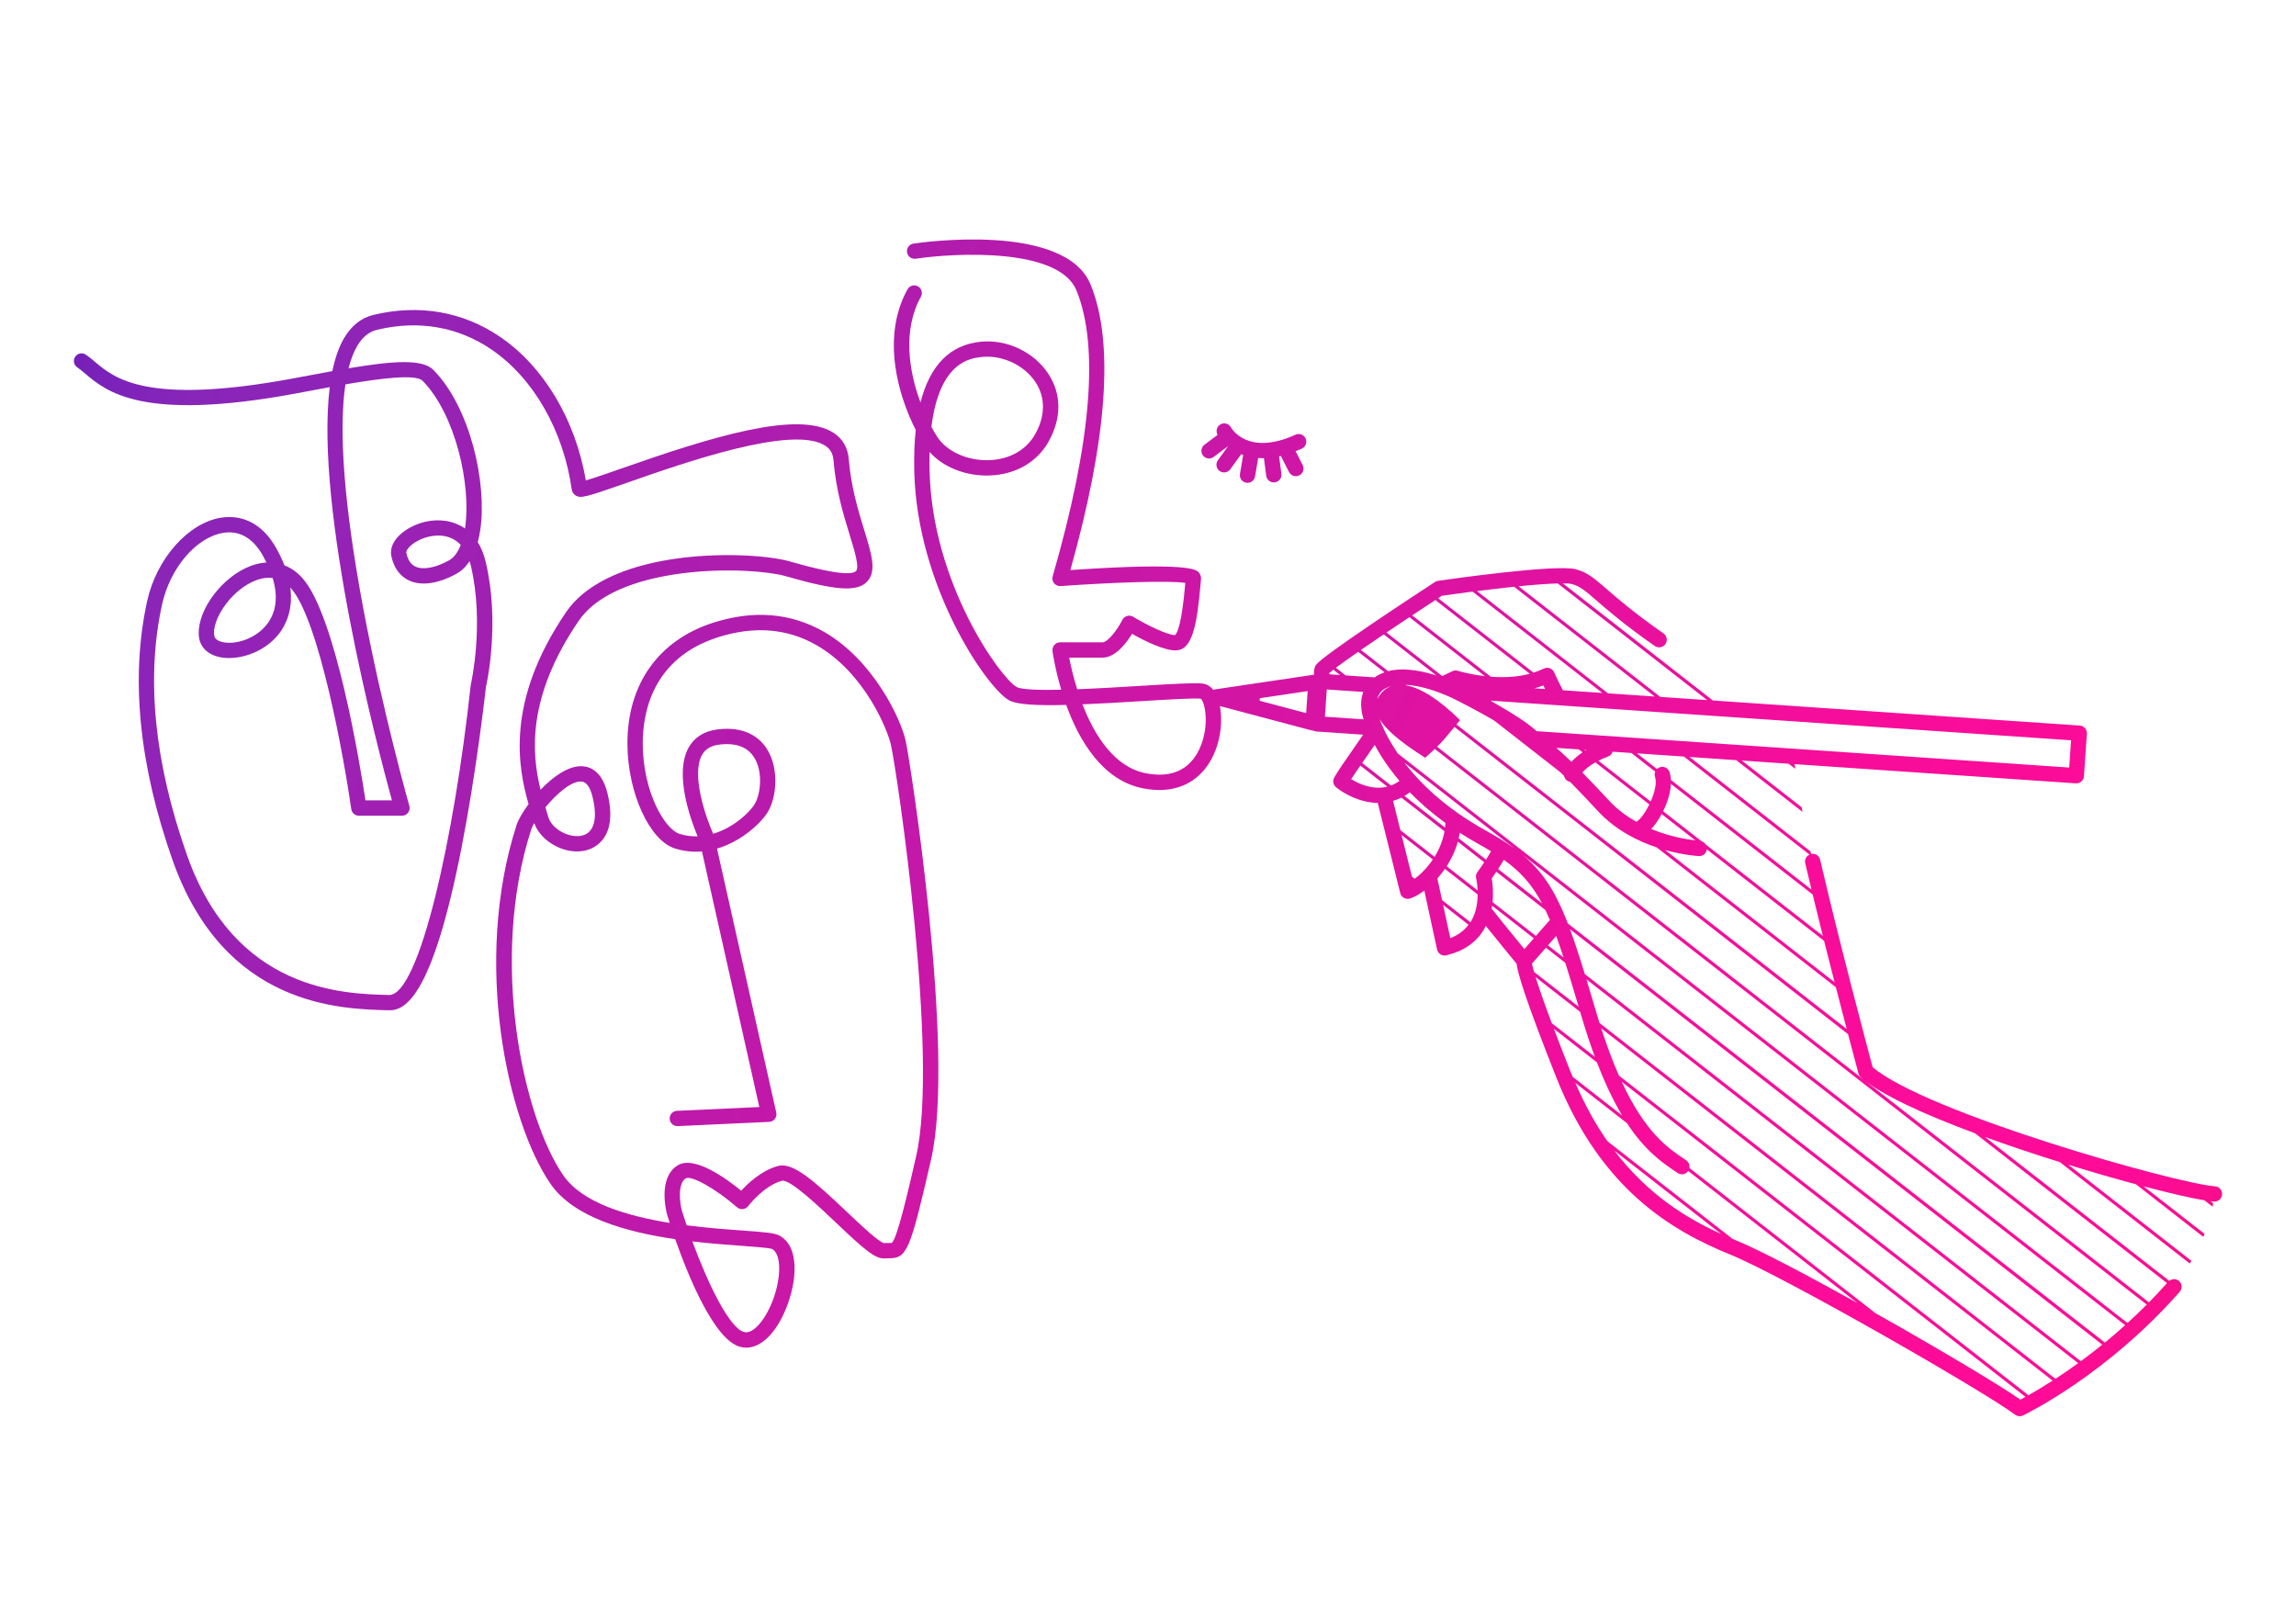
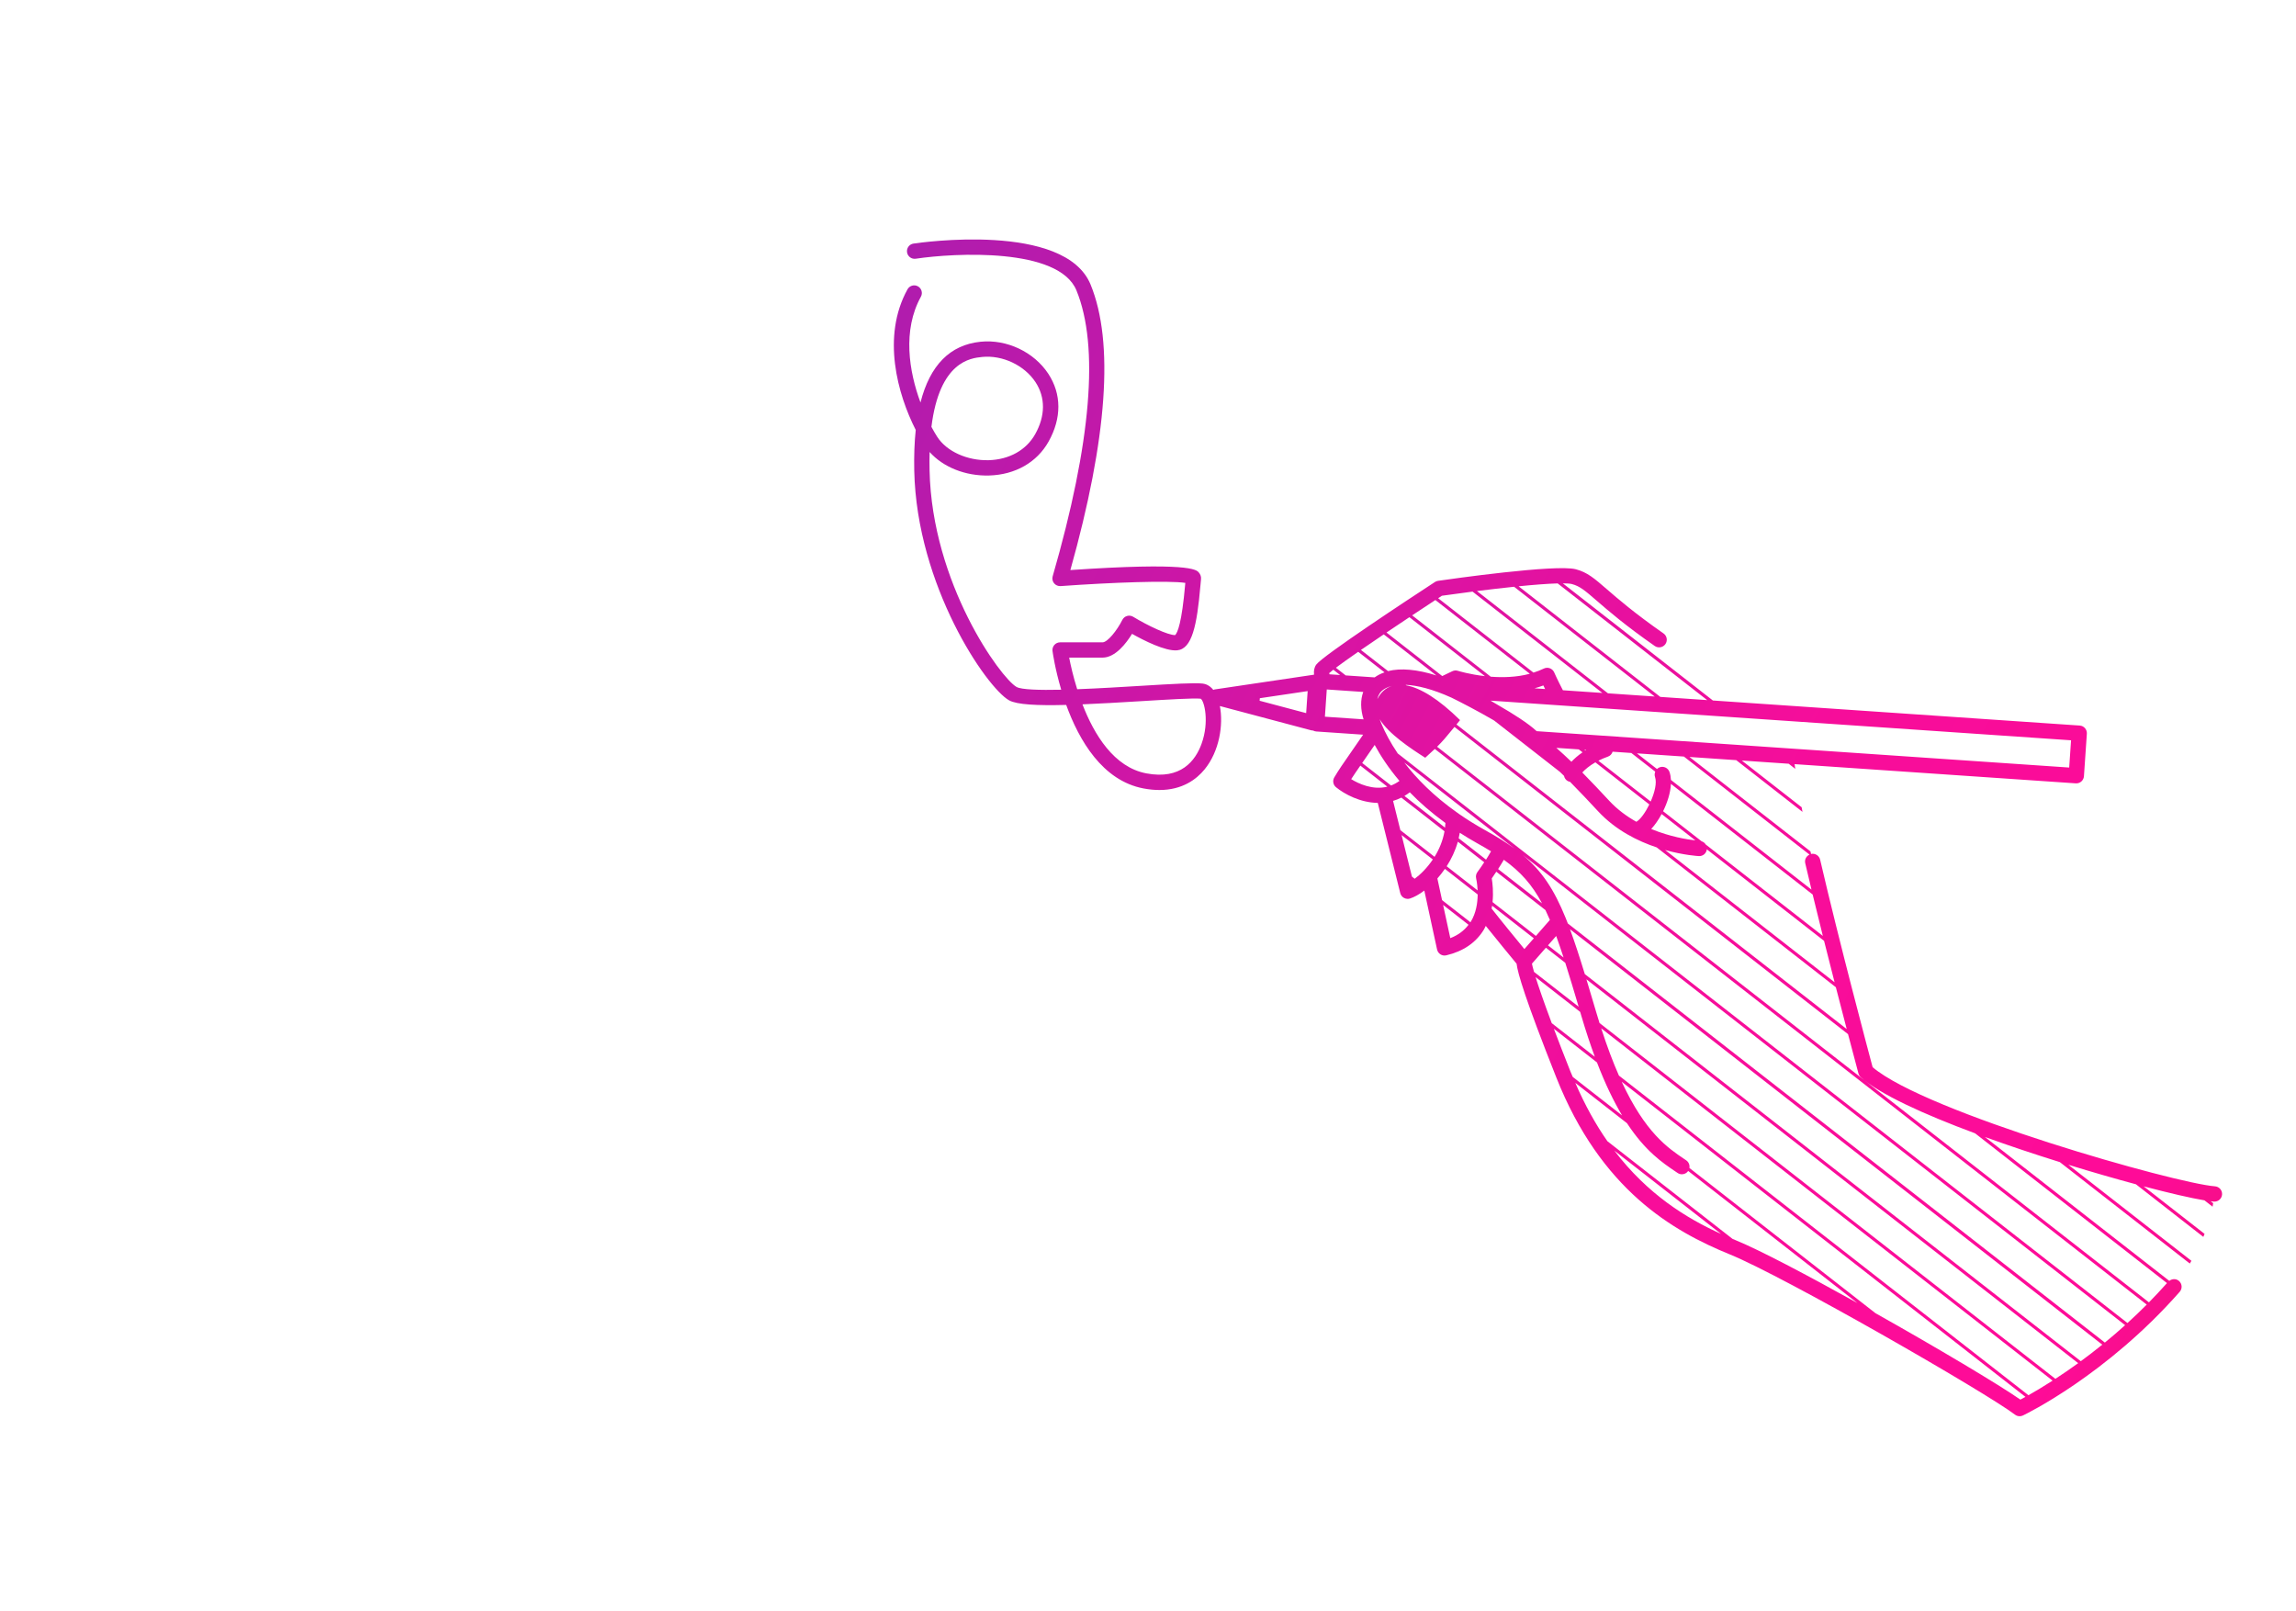
<svg xmlns="http://www.w3.org/2000/svg" xmlns:xlink="http://www.w3.org/1999/xlink" id="Ebene_1" data-name="Ebene 1" viewBox="0 0 300 210.5">
  <defs>
    <style>
      .cls-1 {
        fill: url(#Unbenannter_Verlauf_203-2);
      }

      .cls-1, .cls-2, .cls-3 {
        stroke-width: 0px;
      }

      .cls-2 {
        fill: url(#Unbenannter_Verlauf_203-3);
      }

      .cls-3 {
        fill: url(#Unbenannter_Verlauf_203);
      }
    </style>
    <linearGradient id="Unbenannter_Verlauf_203" data-name="Unbenannter Verlauf 203" x1="16.045" y1="-17.594" x2="356.124" y2="157.987" gradientUnits="userSpaceOnUse">
      <stop offset="0" stop-color="#5916b9" />
      <stop offset=".1" stop-color="#8626b9" />
      <stop offset=".35" stop-color="#ba1aab" />
      <stop offset=".53" stop-color="#e012a1" />
      <stop offset=".66" stop-color="#f70d9a" />
      <stop offset=".82" stop-color="#ff0b98" />
      <stop offset="1" stop-color="#c6243b" />
    </linearGradient>
    <linearGradient id="Unbenannter_Verlauf_203-2" data-name="Unbenannter Verlauf 203" x1="-20.268" y1="52.739" x2="319.811" y2="228.321" xlink:href="#Unbenannter_Verlauf_203" />
    <linearGradient id="Unbenannter_Verlauf_203-3" data-name="Unbenannter Verlauf 203" x1="4.822" y1="4.144" x2="344.9" y2="179.726" xlink:href="#Unbenannter_Verlauf_203" />
  </defs>
-   <path class="cls-3" d="M157.981,59.9c.208,0,.418-.065.598-.199l1.857-1.389c.005.004.008.007.013.011l-1.318,1.815c-.324.447-.225,1.072.222,1.396.178.129.384.191.587.191.31,0,.614-.143.811-.413l1.432-1.972c.082.033.167.065.253.096l-.42,2.48c-.092.544.274,1.061.819,1.153.057.01.112.014.168.014.479,0,.902-.345.985-.833l.408-2.409c.196.014.393.027.601.027.047,0,.1-.008.148-.009l.303,2.301c.066.503.496.869.99.869.043,0,.087-.003.132-.009.548-.072.933-.574.86-1.122l-.301-2.28c.077-.017.15-.026.228-.044l1.07,2.097c.177.346.527.545.892.545.152,0,.308-.035.453-.109.492-.251.688-.853.437-1.345l-.928-1.818c.271-.107.534-.2.818-.328.503-.229.725-.821.496-1.324-.227-.502-.817-.727-1.324-.496-6.205,2.823-8.333-.785-8.431-.958-.264-.481-.865-.662-1.351-.402-.486.261-.67.867-.408,1.354.001.002.009.016.016.028l-1.716,1.284c-.442.331-.533.958-.202,1.4.196.262.497.401.802.401Z" />
-   <path class="cls-1" d="M107.655,82.545c-4.332-2.483-9.21-2.877-14.498-1.176-7.144,2.299-11.218,8.078-11.177,15.854.033,6.355,2.882,12.6,6.222,13.636,1.217.378,2.397.477,3.517.383l7.496,33.392-10.762.497c-.552.025-.979.494-.953,1.045.025.552.5.971,1.045.953l11.953-.552c.295-.014.57-.157.749-.392.179-.235.246-.538.181-.826l-7.742-34.488c3.319-.973,5.817-3.454,6.598-4.717,1.246-2.019,1.508-5.844-.089-8.322-.912-1.415-2.78-3.004-6.489-2.527-1.706.218-2.998,1.042-3.737,2.38-1.915,3.464.297,9.472,1.185,11.586-.757.025-1.551-.071-2.357-.321-1.941-.603-4.783-5.475-4.815-11.737-.021-4.022,1.223-11.182,9.79-13.939,4.731-1.522,9.069-1.183,12.892,1.007,6.453,3.698,9.358,11.288,9.731,12.968.893,4.02,6.297,40.81,3.312,53.806-1.054,4.589-2.498,10.875-3.194,11.329-.052.018-.24.015-.379.015-.206-.002-.436-.002-.611.021-.71-.137-3.108-2.414-4.86-4.076-4.302-4.083-7.055-6.525-8.995-6.009-2.119.565-3.898,2.226-4.824,3.236-2.047-1.677-6.191-4.658-8.327-3.297-2.571,1.636-1.48,5.953-1.338,6.472.078.252.188.601.326,1.026-5.656-.908-11.441-2.631-13.919-6.229-5.218-7.574-9.707-28.018-4.175-45.171.073-.226.208-.509.391-.83.901,2.504,4.166,4.24,6.821,3.548,1.016-.265,4.213-1.59,2.737-7.497-.703-2.812-2.213-3.448-3.355-3.486-1.765-.049-3.768,1.381-5.374,3.077-1.167-4.699-1.834-12.068,4.976-22.056,2.789-4.091,8.977-5.651,13.676-6.239,5.786-.724,11.293-.211,13.354.384,6.537,1.89,9.321,2.085,10.639.743,1.31-1.332.621-3.579-.334-6.687-.777-2.531-1.745-5.682-2.042-9.365-.118-1.464-.8-2.641-1.973-3.404-4.668-3.038-16.238.625-27.687,4.636-1.819.637-3.685,1.291-4.694,1.572-1.344-7.902-5.489-14.866-11.205-18.758-4.853-3.304-10.571-4.296-16.539-2.868-1.596.382-2.895,1.414-3.862,3.067-.672,1.149-1.168,2.597-1.514,4.281-.976.176-2.001.367-3.076.569l-2.197.411c-19.002,3.509-23.216-.056-25.735-2.186-.41-.347-.797-.674-1.208-.948-.46-.308-1.081-.182-1.387.277s-.182,1.081.277,1.387c.315.21.645.489,1.026.811,2.789,2.358,7.458,6.306,27.39,2.625l2.204-.412c.744-.14,1.542-.29,2.366-.441-1.981,15.894,6.249,47.157,8.125,53.99h-3.456c-.676-4.453-3.891-24.26-8.276-29.083-.687-.755-1.469-1.3-2.316-1.629-.281-.72-.64-1.481-1.092-2.283-1.677-2.98-4.203-4.383-7.126-3.949-4.312.643-8.49,5.329-9.716,10.9-2.195,9.971-1.084,21.344,3.302,33.805,6.735,19.135,21.813,19.503,28.251,19.661,2.279.101,5.79-2.103,9.558-21.423,1.927-9.88,3.051-19.904,3.147-20.772.187-.825,1.829-8.518-.014-16.35-.245-1.038-.604-1.902-1.047-2.613.135-.499.245-1.034.329-1.604.908-6.156-1.331-16.018-6.111-20.888-1.434-1.461-5.192-1.218-11.1-.225.292-1.153.666-2.122,1.122-2.901.69-1.181,1.542-1.877,2.602-2.131,5.403-1.295,10.572-.403,14.947,2.576,5.479,3.731,9.402,10.575,10.493,18.307.042.296.25.611.506.767.679.412,1.392.2,6.686-1.654,7.583-2.657,21.699-7.602,25.935-4.847.661.43,1,1.03,1.07,1.889.314,3.901,1.317,7.167,2.124,9.791.636,2.073,1.294,4.215.82,4.698-.433.44-2.286.58-8.657-1.262-4.806-1.39-23.318-2.032-29.239,6.649-7.979,11.703-6.235,20.366-4.889,25.06-.793,1.078-1.358,2.08-1.558,2.698-5.802,17.994-1.155,38.811,4.431,46.92,3.029,4.397,9.921,6.293,16.289,7.224,1.727,4.899,5.094,13.142,8.471,14.063.268.073.538.109.807.109,1.953,0,3.896-1.887,5.216-5.15,1.437-3.551,1.779-8.034-.865-9.489-.626-.344-1.867-.447-4.862-.666-2.031-.148-4.586-.335-7.276-.68-.222-.654-.43-1.292-.618-1.901-.294-1.09-.561-3.558.491-4.227.714-.455,3.975,1.378,6.711,3.771.209.182.487.268.761.241.276-.029.529-.171.696-.393.02-.026,2.042-2.677,4.422-3.312,1.084-.215,4.991,3.52,7.105,5.527,3.623,3.439,5.103,4.733,6.337,4.616.182-.017.345-.015.493-.013,2.377-.005,2.766-.823,5.54-12.896,3.244-14.12-2.775-52.289-3.309-54.688-.649-2.923-4.243-10.576-10.689-14.27ZM91.717,98.651c.431-.779,1.164-1.225,2.241-1.363.36-.046.703-.069,1.028-.069,1.615,0,2.799.568,3.526,1.696,1.231,1.909.87,4.891.068,6.188-.611.99-2.685,3.027-5.395,3.833-.963-2.159-2.894-7.708-1.469-10.284ZM75.933,102.106c.661.022,1.16.686,1.481,1.972.707,2.826.232,4.676-1.302,5.077-1.695.443-4.046-.842-4.486-2.457-.095-.349-.211-.734-.337-1.155-.007-.023-.014-.047-.021-.07,1.424-1.713,3.327-3.426,4.665-3.367ZM35.625,75.519c.724,2.382.487,4.426-.718,6.009-1.506,1.979-4.229,2.761-5.887,2.347-.423-.105-.945-.333-1.027-.822-.32-1.925,1.885-5.535,4.915-7.003.64-.31,1.412-.563,2.225-.563.163,0,.328.01.493.032ZM55.213,49.746c4.299,4.38,6.381,13.632,5.56,19.195-.005.038-.011.075-.017.112-1.567-1.1-3.483-1.261-5.115-.898-2.504.559-4.939,2.437-4.505,4.499.409,1.945,1.492,2.811,2.328,3.195,1.6.736,3.791.422,6.17-.882.671-.369,1.25-.925,1.727-1.655.059.188.113.387.162.597,1.798,7.642.018,15.418,0,15.496-.009.04-.016.081-.021.121-2.148,19.923-6.713,40.471-10.646,40.471h-.027c-6.025-.147-20.137-.492-26.414-18.326-4.261-12.104-5.35-23.11-3.236-32.711,1.058-4.805,4.522-8.825,8.058-9.352.241-.036.478-.054.71-.054,1.762,0,3.265,1.027,4.378,3.005.178.316.342.628.492.936-.9.048-1.837.298-2.782.756-3.648,1.768-6.516,6.12-6.015,9.131.199,1.2,1.117,2.088,2.518,2.436,2.322.575,5.935-.417,7.96-3.077.832-1.093,1.822-3.062,1.435-5.972.021.022.042.045.064.069,3.679,4.046,6.952,22.218,7.903,28.878.07.493.492.859.99.859h5.636c.313,0,.609-.147.798-.397.189-.25.25-.575.164-.876-.035-.122-3.482-12.295-6.016-25.787-2.473-13.17-3.258-23.112-2.342-29.295,4.516-.779,9.19-1.384,10.084-.472ZM60.203,71.196c-.385.98-.905,1.673-1.531,2.017-1.782.977-3.377,1.276-4.373.818-.618-.284-1.012-.869-1.206-1.79-.104-.493,1.057-1.705,2.983-2.135.31-.069.724-.133,1.189-.133.919,0,2.037.252,2.938,1.223ZM96.845,162.764c1.806.132,3.673.269,4.043.423,1.242.684,1.23,3.882-.025,6.986-1.026,2.535-2.564,4.158-3.643,3.862-1.933-.527-4.735-6.37-6.759-11.84,2.361.276,4.571.437,6.383.569Z" />
  <path class="cls-2" d="M289.42,154.995c-5.141-.375-37.767-9.636-44.74-15.565-.588-2.197-4.357-16.336-6.858-27.112-.123-.534-.661-.864-1.188-.748-.024-.111-.048-.223-.072-.333l-15.81-12.339,6.107.417,8.659,6.758c-.039-.205-.074-.404-.112-.607l-7.817-6.101,6.127.418.857.669c-.029-.2-.058-.401-.085-.597l-.027-.021,36.765,2.511c.023.001.047.002.069.002.521,0,.961-.404.997-.932l.38-5.555c.037-.551-.379-1.028-.93-1.066l-47.933-3.274-19.608-15.304c.529.003.944.029,1.181.091,1.057.277,1.746.875,3.257,2.184,1.461,1.267,3.67,3.181,7.573,5.909.454.315,1.077.205,1.393-.247.316-.453.206-1.076-.246-1.393-3.819-2.668-5.979-4.541-7.409-5.78-1.646-1.427-2.553-2.212-4.062-2.607-2.607-.682-16.427,1.288-17.994,1.515-.144.021-.281.073-.403.153-3.411,2.228-14.608,9.591-15.501,10.785-.263.353-.353.815-.294,1.323l-8.149,1.21-4.835.718c-.064.01-.119.038-.178.059-.489-.609-1.035-.783-1.373-.823-1.067-.124-3.8.032-8.172.299-2.368.145-5.418.331-8.241.437-.527-1.677-.86-3.166-1.047-4.128h4.355c1.679,0,3.105-1.877,3.86-3.108,1.518.854,4.345,2.295,5.892,2.154,1.945-.177,2.588-3.231,3.041-8.446.031-.361.056-.646.077-.819.043-.34-.071-.681-.313-.937-.319-.336-1.269-1.34-16.756-.285,4.836-17.222,5.728-29.765,2.646-37.293-3.371-8.234-22.337-5.483-23.145-5.361-.546.082-.922.591-.84,1.137.082.546.589.922,1.137.84,5.057-.758,18.689-1.493,20.997,4.142,2.988,7.299,1.942,19.867-3.108,37.355-.09.314-.022.653.184.907.206.254.525.387.849.368,6.72-.485,14.199-.745,16.297-.419-.006.062-.012.126-.017.193-.437,5.026-.994,6.323-1.314,6.631-.95-.001-3.545-1.221-5.483-2.397-.239-.145-.527-.183-.795-.105-.269.077-.492.263-.618.512-.697,1.387-1.932,2.933-2.59,2.933h-5.543c-.289,0-.563.125-.753.342s-.277.506-.238.792c.032.234.331,2.35,1.137,5.058-2.87.062-5.202-.006-5.833-.361-2.081-1.17-11.055-13.516-11.369-28.292-.019-.85-.016-1.652.006-2.407,1.766,1.979,4.673,3.154,7.772,3.071,3.418-.098,6.251-1.713,7.773-4.431,1.717-3.065,1.704-6.212-.035-8.86-1.875-2.854-5.438-4.537-8.858-4.185-3.984.408-6.606,3.069-7.844,7.936-1.51-4.07-2.369-9.436.054-13.818.268-.483.092-1.092-.391-1.359-.482-.268-1.092-.092-1.359.391-3.415,6.176-1.29,13.733,1.075,18.376-.17,1.61-.234,3.387-.193,5.329.32,15.038,9.428,28.327,12.388,29.992,1.014.57,3.654.701,7.466.603,1.663,4.587,4.719,9.896,10.102,10.912.748.141,1.438.204,2.078.204,2.993,0,4.834-1.391,5.899-2.69,1.936-2.361,2.476-5.824,1.999-8.281l3.86,1.026,8.073,2.146c.085.022.171.034.257.034 0,0,0-0.0 0-0.0.12.064.253.107.398.117l6.133.419c-.648.95-1.195,1.735-1.661,2.403-.896,1.285-1.543,2.213-2.112,3.183-.249.424-.153.966.227,1.278,1.109.912,3.18,2.015,5.458,2.052l2.936,11.779c.067.267.24.495.479.629.151.085.321.129.491.129.1,0,.199-.015.296-.045.546-.169,1.199-.53,1.878-1.039l1.668,7.698c.057.262.217.491.444.634.161.102.346.154.533.154.077,0,.154-.009.23-.027,2.216-.525,3.865-1.65,4.9-3.346.1-.163.171-.332.256-.499,1.406,1.759,3.369,4.142,4.027,4.941.146,1.235,1.112,4.581,5.184,14.849,5.825,14.688,15.187,20.079,22.691,23.135,7.103,2.892,33.404,18.006,37.25,20.934.177.135.391.204.605.204.147,0,.295-.032.433-.098.441-.212,10.937-5.314,20.483-16.159.364-.415.324-1.046-.09-1.411-.369-.325-.899-.312-1.272-.016l-24.091-18.801c3.181,1.153,6.525,2.265,9.792,3.286l16.977,13.249c.071-.118.145-.238.213-.354l-16.082-12.551c3.118.96,6.135,1.827,8.835,2.553l8.803,6.871c.055-.131.112-.265.163-.393l-7.957-6.21c3.388.893,6.194,1.539,7.943,1.83l1.058.826c.03-.163.056-.317.078-.459l-.319-.249c.145.017.294.036.413.044.024.001.049.002.073.002.52,0,.958-.401.996-.927.04-.551-.373-1.03-.925-1.07ZM128.321,46.637c2.66-.271,5.53,1.083,6.982,3.294,1.31,1.993,1.296,4.403-.038,6.785-1.169,2.089-3.388,3.332-6.086,3.409-2.803.072-5.506-1.152-6.728-3.068-.241-.377-.493-.809-.749-1.286,1.061-8.564,5.125-8.98,6.619-9.133ZM183.75,89.54l-.085-.066c1.515.068,3.505.552,5.989,1.675,1.19.584,3.401,1.725,5.485,2.936.036.022.069.044.104.066l8.568,6.687c.182.175.365.349.544.525.058.283.225.541.502.687.092.048.188.076.285.093,1.26,1.269,2.465,2.562,3.687,3.872,2.291,2.458,5.162,3.877,7.641,4.702l23.407,18.268c.515,2.003.997,3.859,1.418,5.463l-50.989-39.792c.146-.179.3-.368.467-.573-2.802-2.761-5.17-4.2-7.023-4.543ZM192.127,120.493l-3.704-2.891-.613-2.829c.342-.384.671-.804.983-1.254l4.284,3.343c-.01,1.089-.201,2.425-.906,3.573-.013.021-.03.038-.043.058ZM189.025,113.18c.615-.954,1.131-2.035,1.461-3.212l3.446,2.689c-.287.429-.573.859-.883,1.271-.179.239-.242.547-.172.837.003.014.153.655.192,1.57l-4.044-3.156ZM183.105,104.209l5.637,4.4c-.218,1.235-.698,2.366-1.3,3.337l-4.469-3.488-.952-3.821c.363-.106.725-.248,1.084-.428ZM184.208,103.517c1.281,1.326,2.824,2.68,4.653,4.006-.008.206-.025.409-.049.61l-5.305-4.14c.236-.139.47-.299.701-.476ZM193.084,110.213c.621.344,1.195.679,1.738,1.012-.214.366-.422.733-.652,1.089l-3.578-2.792c.055-.237.107-.475.146-.719.744.477,1.515.95,2.346,1.41ZM201.487,118.024l-5.742-4.481c.261-.398.508-.803.75-1.213,2.192,1.575,3.691,3.254,4.992,5.694ZM194.914,114.769c.208-.286.398-.585.596-.878l6.419,5.009c.197.41.391.838.584,1.292l-1.829,2.088-5.664-4.42c.129-1.319.001-2.472-.105-3.09ZM203.334,122.289c.315.862.635,1.796.965,2.813l-2.037-1.59,1.072-1.223ZM204.523,125.796c.536,1.68,1.106,3.574,1.745,5.734l-5.83-4.55c-.159-.554-.235-.883-.271-1.078l1.824-2.082,2.531,1.975ZM206.468,132.206c.052.177.103.348.156.529.583,1.977,1.172,3.745,1.761,5.337l-5.63-4.394c-1.101-2.941-1.743-4.827-2.112-6.018l5.825,4.546ZM209.217,134.351l58.98,46.031c-1.274.818-2.353,1.456-3.156,1.907l-53.509-41.761c-.768-1.742-1.543-3.78-2.315-6.177ZM208.996,133.658c-.151-.483-.303-.977-.453-1.489-.448-1.519-.863-2.918-1.258-4.218l64.255,50.148c-1.07.776-2.066,1.452-2.979,2.047l-59.565-46.487ZM207.076,127.268c-.69-2.252-1.318-4.184-1.939-5.865l69.551,54.28c-.969.784-1.908,1.504-2.806,2.162l-64.806-50.577ZM204.854,120.651c-.092-.238-.184-.473-.276-.701-.001-.002-.002-.005-.003-.008-1.523-3.757-3.118-6.154-5.616-8.24l78.715,61.433c-.898.809-1.782,1.566-2.649,2.274l-70.171-54.758ZM194.053,108.464c-1.263-.7-2.412-1.422-3.465-2.155-.06-.062-.133-.106-.208-.151-3.104-2.193-5.319-4.469-6.89-6.528l14.401,11.239c-1.101-.806-2.36-1.586-3.838-2.405ZM173.719,88.099c-.018-.057-.039-.118-.045-.155.113-.106.305-.262.539-.444l.888.693-1.382-.094ZM175.832,88.243l-1.282-1.001c.689-.518,1.694-1.234,2.917-2.082l3.437,2.683c-.477.163-.907.383-1.289.658l-3.783-.258ZM213.152,98.378l3.127,2.44c-.087.216-.111.46-.029.697.263.763-.049,2.035-.568,3.207l-6.833-5.333c.373-.19.776-.375,1.249-.537.308-.106.514-.353.608-.641l2.446.167ZM236.846,116.87c.431,1.786.879,3.607,1.329,5.406l-15.303-11.943c-.124-.199-.308-.346-.537-.419l-5.031-3.927c.565-1.144.969-2.421,1.024-3.57l18.519,14.453ZM208.454,99.6l7.051,5.503c-.513,1.047-1.164,1.955-1.675,2.252-.007.004-.01.011-.016.014-1.242-.696-2.461-1.58-3.522-2.718-1.152-1.236-2.315-2.482-3.545-3.725.353-.383.906-.866,1.707-1.326ZM217.111,106.357l4.41,3.442c-1.015-.112-3.292-.466-5.77-1.49.479-.516.951-1.192,1.36-1.951ZM221.989,111.849c.529.027.967-.365,1.03-.881l15.318,11.955c.466,1.859.929,3.683,1.373,5.413l-22.142-17.281c2.422.677,4.265.787,4.422.794ZM207.267,97.976c-.043.026-.089.051-.13.077l-.121-.094.251.017ZM206.286,97.909l.491.383c-.617.425-1.096.855-1.453,1.234-.633-.609-1.288-1.215-1.971-1.817l2.933.2ZM201.886,90.023l-1.384-.094c.388-.107.775-.226,1.157-.373.068.142.145.3.228.468ZM194.782,88.41l-10.268-8.013c1.004-.667,2.022-1.338,3.034-2.002l12.342,9.633c-1.733.464-3.541.503-5.108.383ZM194.025,88.339c-2.03-.23-3.496-.683-3.526-.693-.251-.081-.522-.059-.756.059-.446.225-.875.427-1.298.621l-7.285-5.686c.96-.647,1.968-1.321,2.995-2.004l9.87,7.703ZM187.68,88.249c-2.484-.79-4.642-.99-6.315-.57l-3.542-2.764c.903-.624,1.908-1.309,2.98-2.033l6.877,5.367ZM179.964,91.341c.078-.344.202-.592.311-.757.086-.117.18-.232.298-.336.307-.272.737-.491,1.288-.629-.813.264-1.454.845-1.897,1.722ZM236.433,111.655c-.417.196-.667.646-.559,1.114.26,1.123.535,2.282.818,3.46l-18.363-14.331c-.019-.367-.078-.716-.188-1.034-.18-.523-.749-.8-1.271-.62-.143.049-.262.132-.364.23l-2.623-2.047,6.139.419,16.412,12.808ZM270.365,100.28l-69.583-4.752c-1.095-1.021-3.037-2.253-4.945-3.351-.353-.214-.711-.426-1.079-.637l75.851,5.181-.244,3.559ZM210.1,90.584l-17.121-13.362c1.615-.203,3.279-.396,4.855-.56l18.373,14.339-6.107-.417ZM223.064,91.469l-6.126-.418-18.515-14.45c1.997-.2,3.799-.341,5.106-.377l19.535,15.245ZM192.406,77.295l16.964,13.239-5.158-.352c-.696-1.322-1.134-2.322-1.138-2.333-.109-.25-.316-.445-.572-.54-.257-.094-.542-.079-.785.042-.437.215-.892.381-1.351.527l-12.455-9.72c.163-.107.328-.215.491-.322,1.206-.173,2.578-.359,4.005-.541ZM157.001,97.172c-.81,2.234-2.71,4.723-7.216,3.871-4.226-.797-6.822-5.059-8.349-9.019,2.265-.094,4.847-.243,7.674-.416,3.534-.216,6.876-.42,7.773-.321.467.26,1.162,2.998.117,5.884ZM170.666,93.17l-6.083-1.617.032-.332,6.247-.927-.196,2.876ZM173.359,90.079l4.764.325c-.378,1.031-.365,2.26.043,3.579l-5.051-.345.244-3.56ZM179.619,97.327c.744,1.379,1.79,2.991,3.24,4.7-.365.26-.734.461-1.103.599l-3.769-2.941c.037-.053.069-.099.107-.154.435-.622.936-1.342,1.526-2.204ZM177.748,100.028l3.523,2.75c-1.913.481-3.749-.384-4.722-.981.338-.525.726-1.089,1.198-1.769ZM183.134,109.103l4.082,3.186c-.736,1.092-1.604,1.959-2.37,2.522l-.359-.281-1.353-5.428ZM189.499,122.569l-.941-4.34,3.324,2.595c-.583.767-1.372,1.359-2.384,1.746ZM194.962,118.334l5.45,4.254-1.233,1.407c-1.119-1.36-3.208-3.911-4.279-5.286.023-.127.044-.25.062-.375ZM203.031,134.413l5.632,4.395c1.103,2.872,2.207,5.126,3.285,6.926l-6.449-5.033c-.095-.231-.197-.444-.291-.679-.866-2.183-1.582-4.033-2.177-5.609ZM226.382,161.867l-16.352-12.762c-1.518-2.168-2.93-4.699-4.197-7.625l6.753,5.27c2.399,3.655,4.633,5.165,6.375,6.339l.238.161c.172.116.366.172.56.172.317,0,.629-.152.823-.432l22.107,17.253c-6.577-3.659-12.832-6.956-15.894-8.203-.136-.055-.276-.117-.413-.174ZM210.933,150.331l13.945,10.883c-4.549-2.055-9.589-5.175-13.945-10.883ZM263.987,182.863c-2.793-1.955-10.856-6.749-18.945-11.301l-24.302-18.966c.065-.376-.084-.773-.421-1l-.241-.163c-2.143-1.444-5.091-3.437-8.183-10.101l52.756,41.173c-.256.141-.488.266-.665.359ZM277.981,172.855l-95.348-74.413c-.982-1.45-1.647-2.745-2.078-3.758-.002-.004-.002-.009-.004-.013-.018-.04-.031-.076-.049-.116-.088-.212-.167-.41-.236-.594,1.19,1.939,4.079,3.846,5.957,5.04.525-.477.918-.835,1.251-1.151l93.023,72.599c-.842.847-1.682,1.645-2.517,2.405ZM283.142,167.638c-.78.879-1.567,1.713-2.356,2.516l-93.012-72.591c.678-.664,1.172-1.242,2.27-2.586l51.424,40.136c.806,3.072,1.344,5.072,1.358,5.127.05.184.151.351.292.479,2.445,2.23,8.243,4.863,14.955,7.354l25.068,19.565Z" />
</svg>